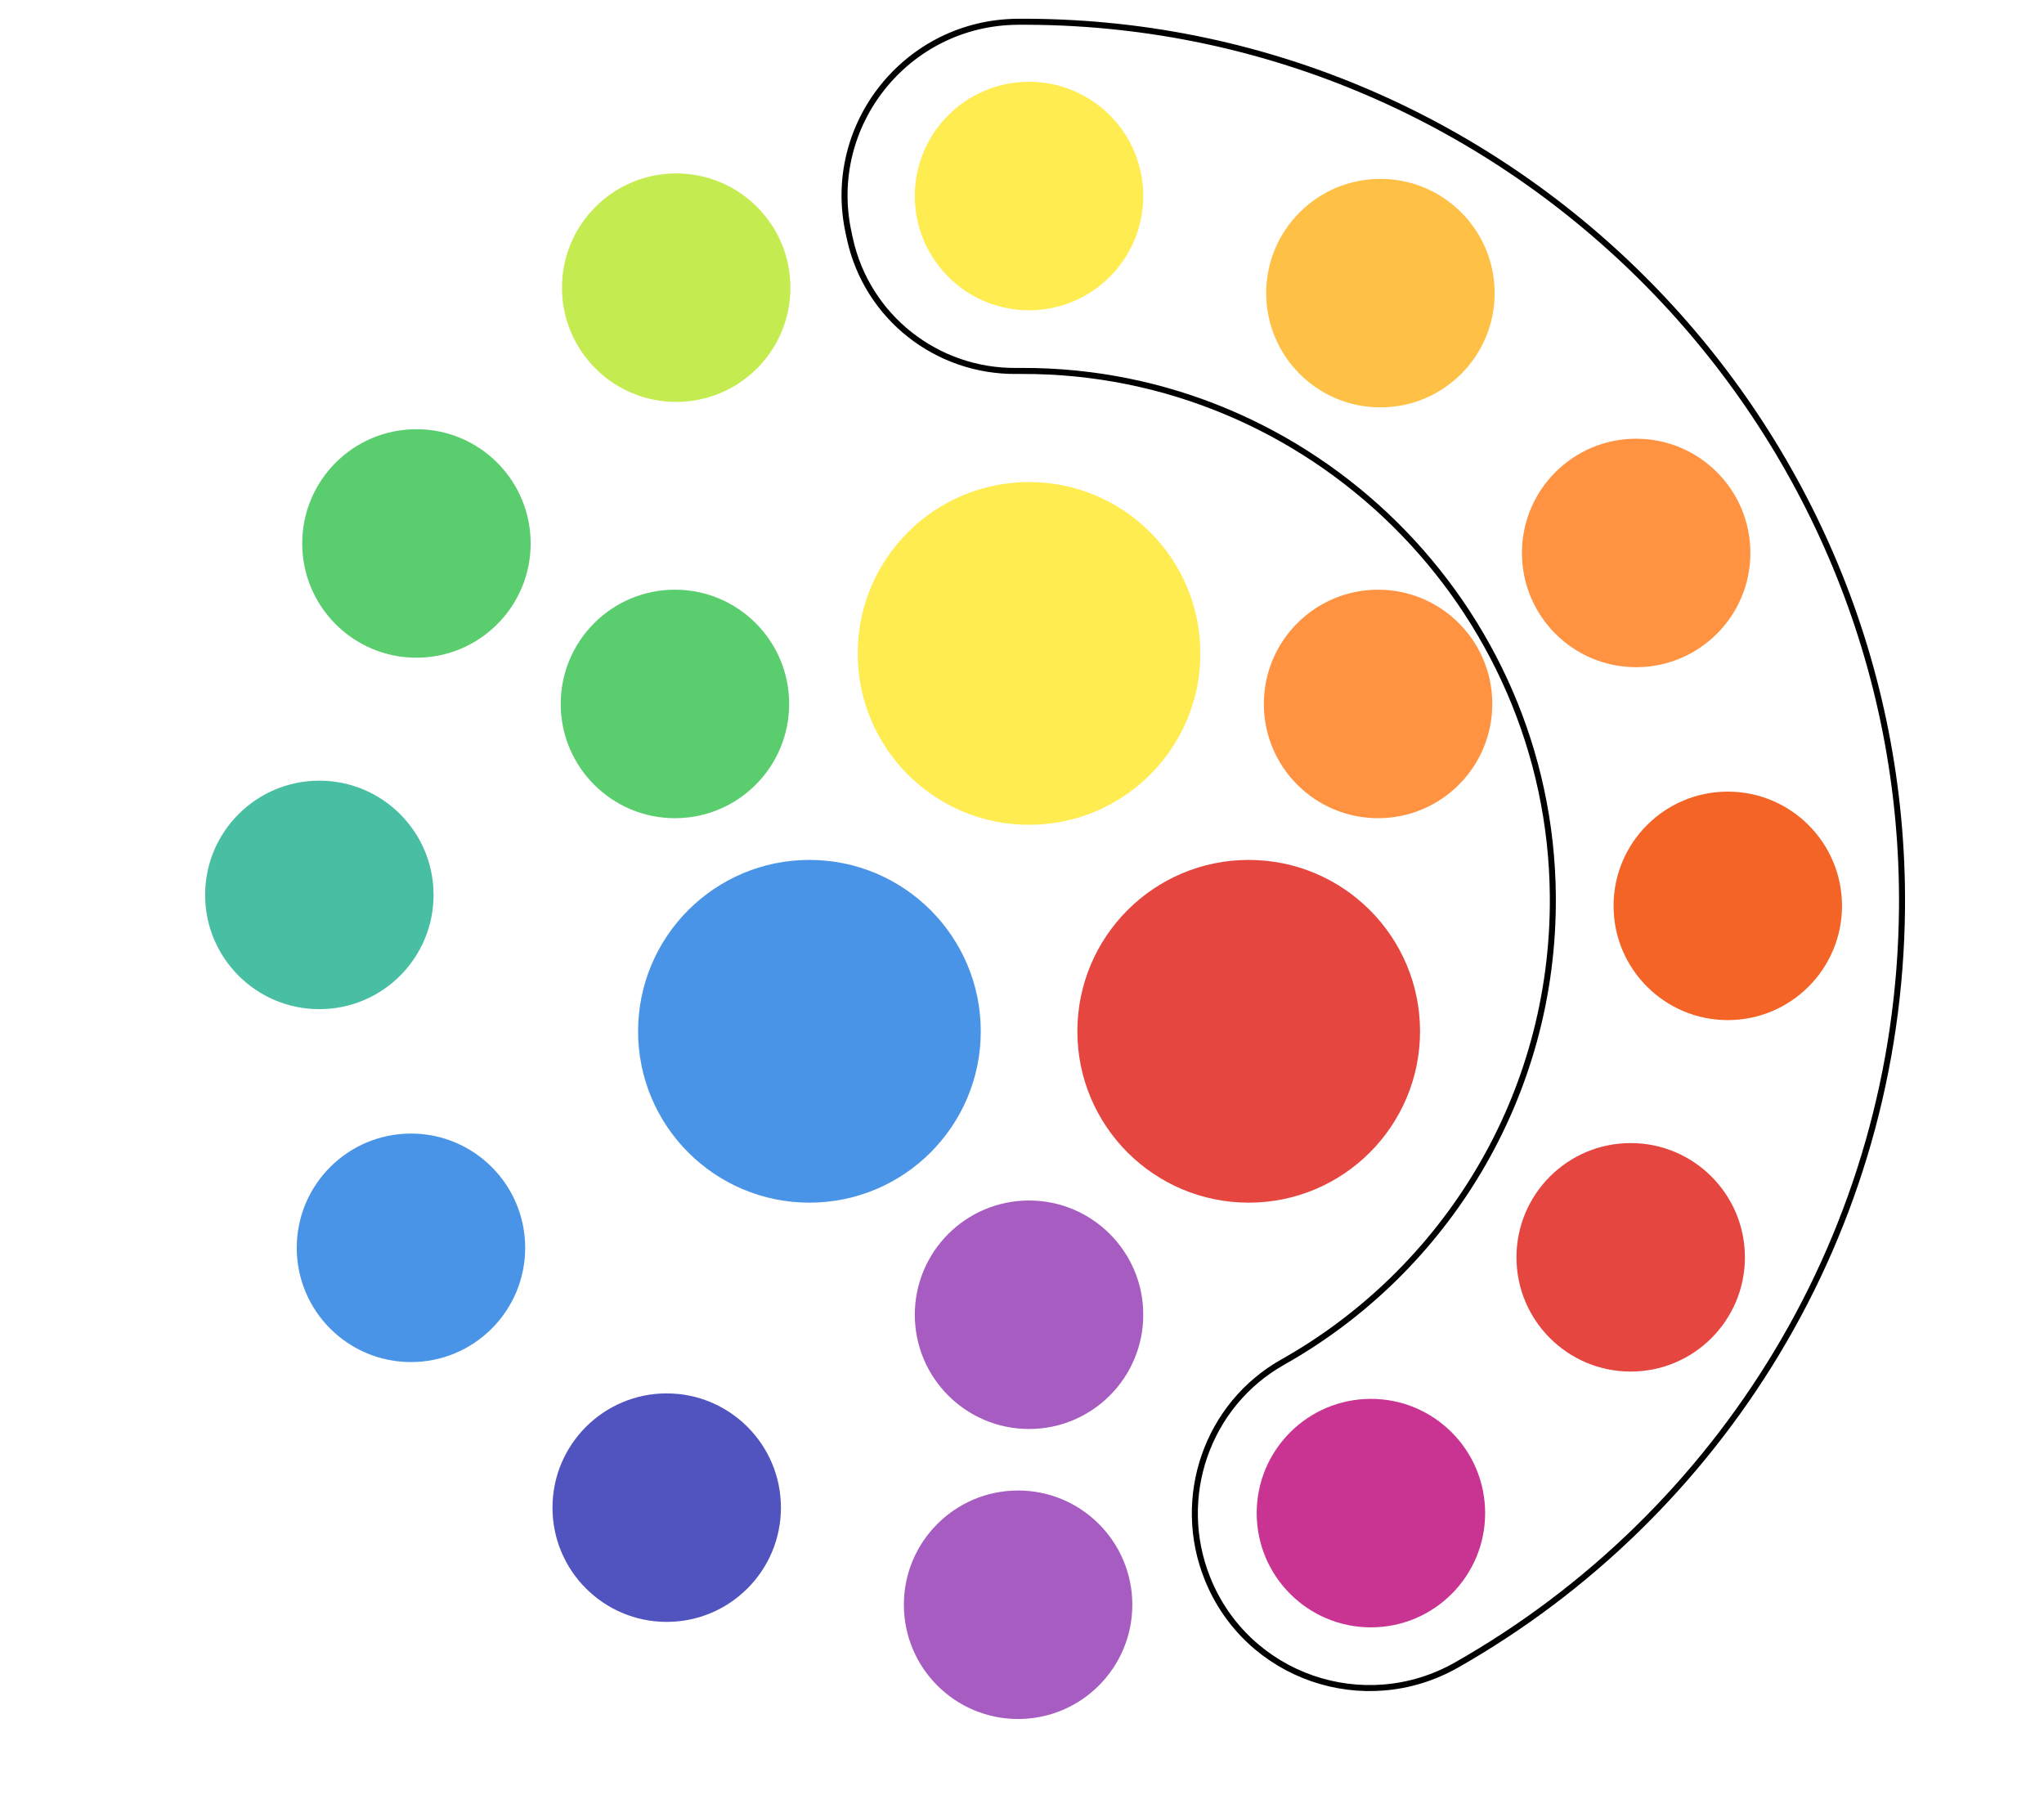
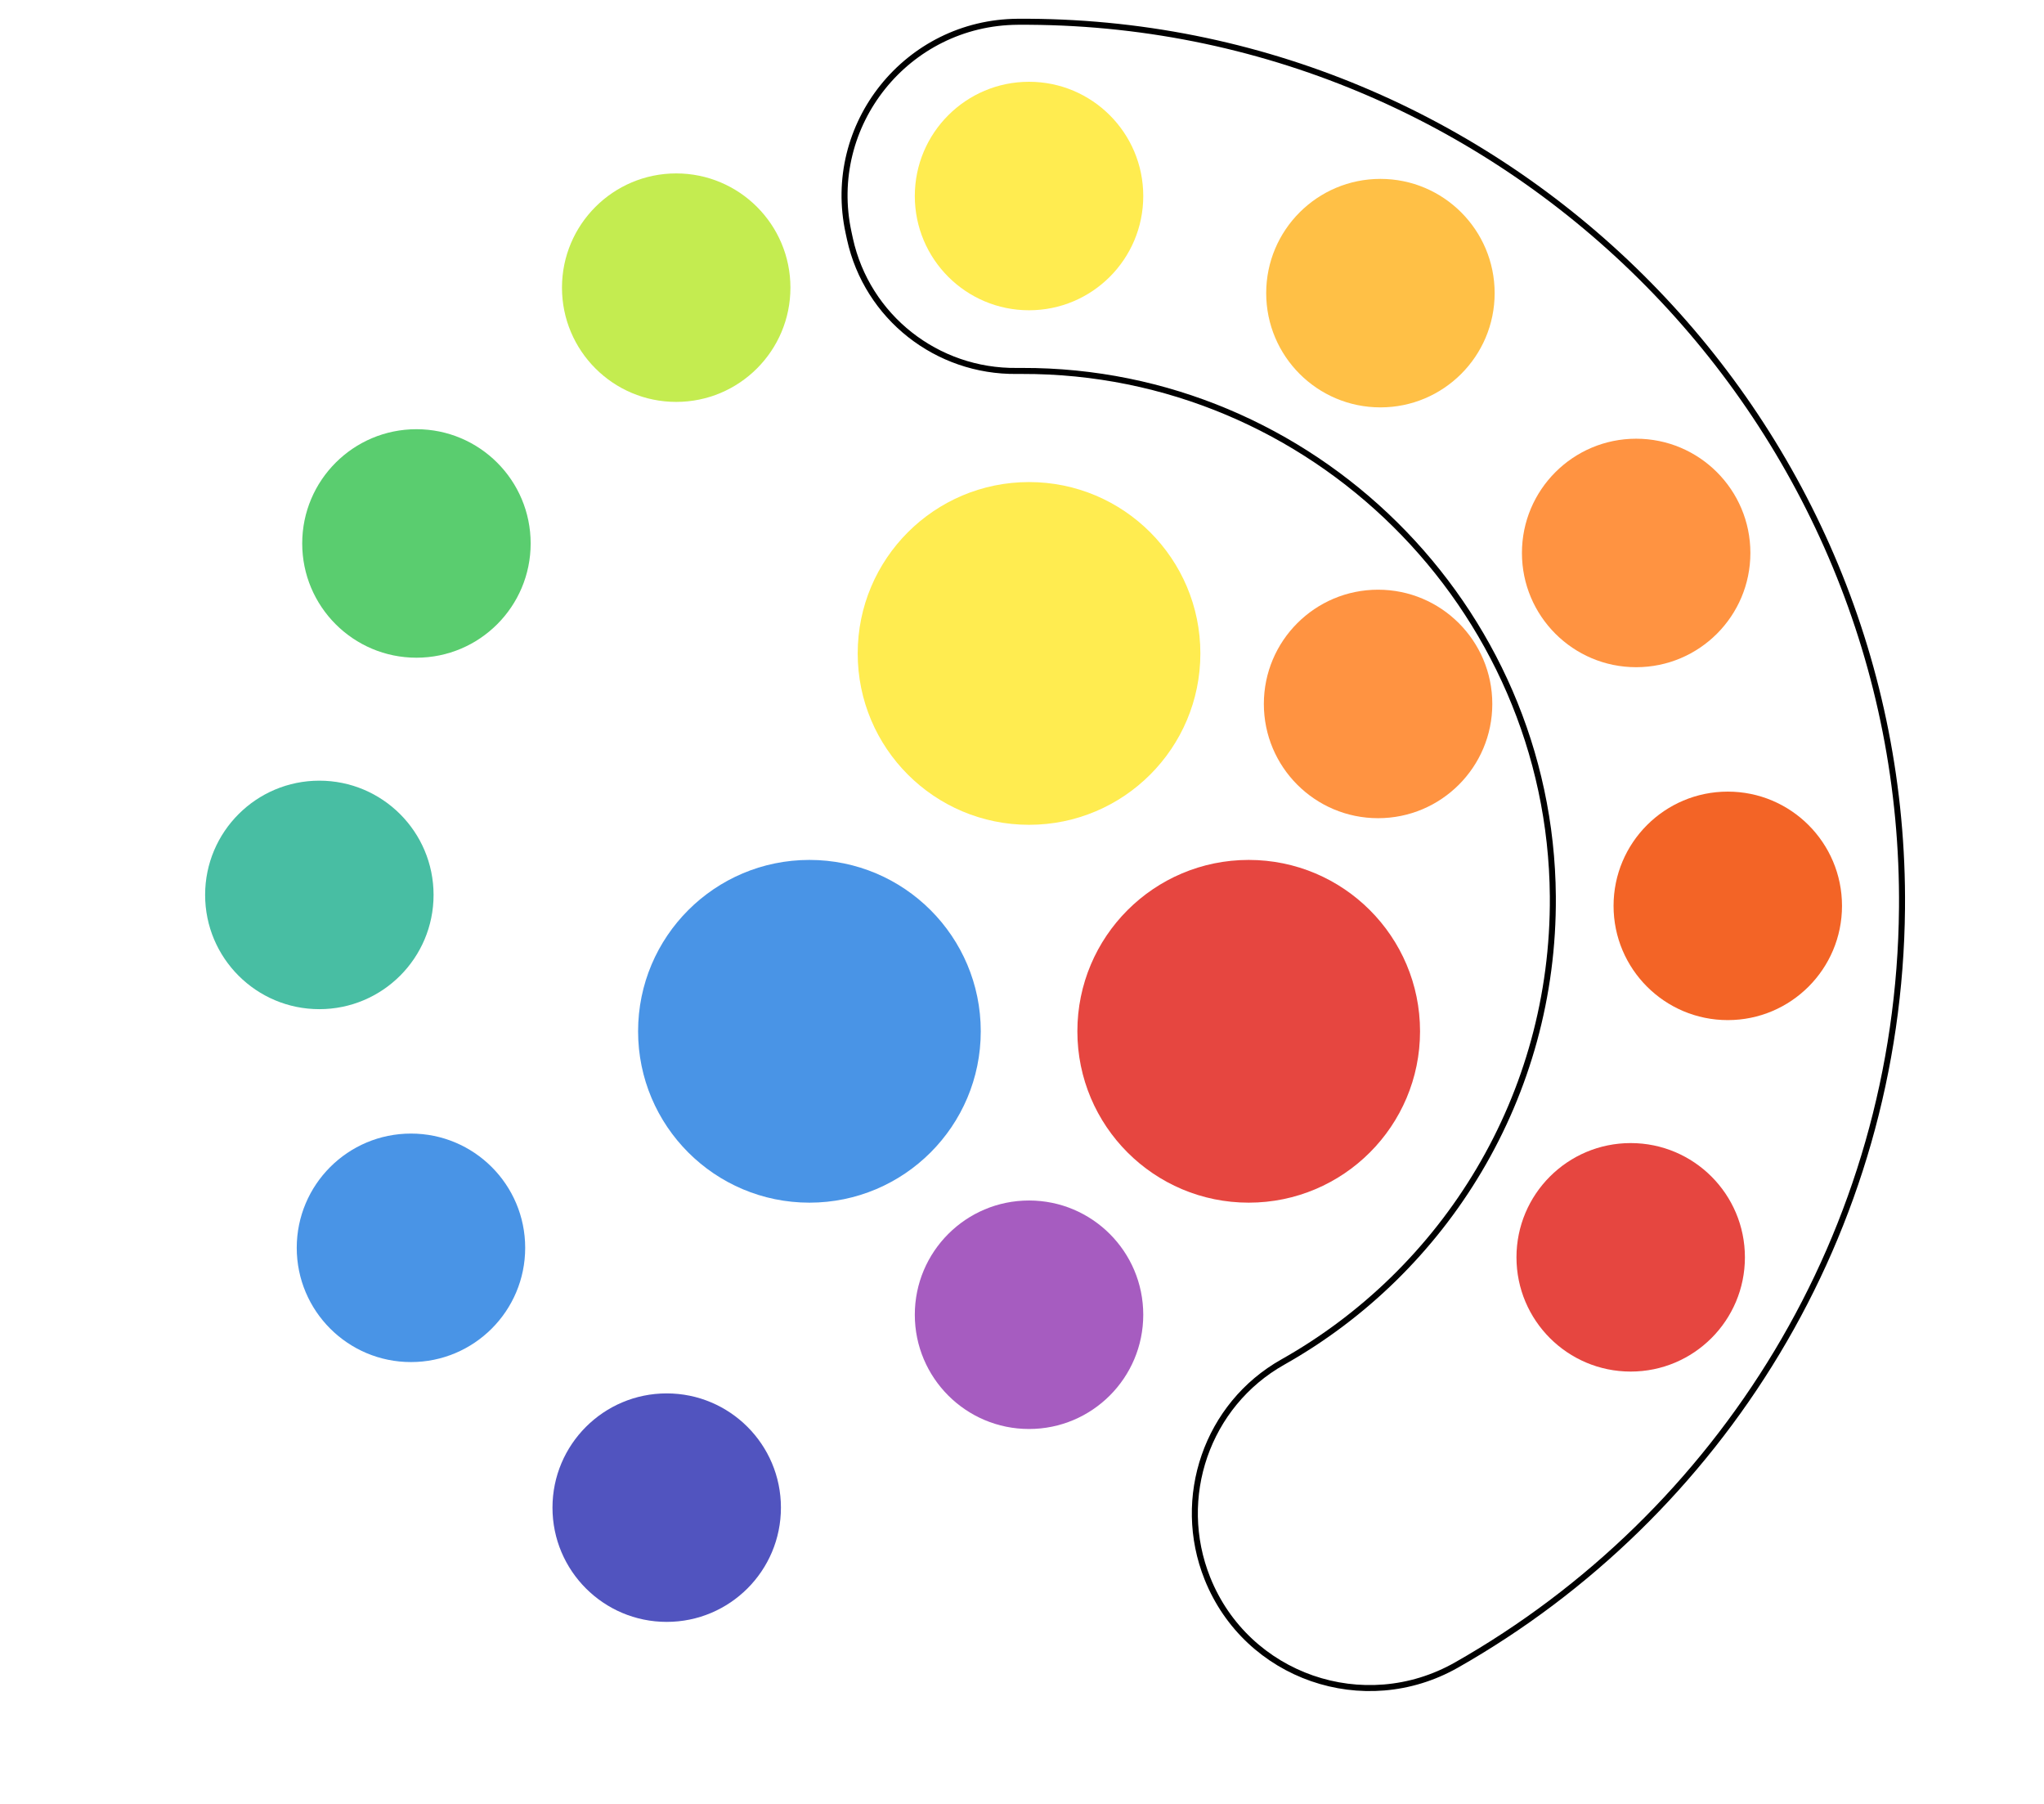
<svg xmlns="http://www.w3.org/2000/svg" id="Ebene_1" viewBox="0 0 340 300">
  <defs>
    <style>.cls-1{fill:#e64640;}.cls-2{fill:#ffec50;}.cls-3{fill:#f36426;}.cls-4{fill:#ffc046;}.cls-5{fill:#ff9341;}.cls-6{fill:#a65cc0;}.cls-7{fill:#c4ec50;}.cls-8{fill:#c93492;}.cls-9{fill:#48bea3;}.cls-10{fill:#4994e6;}.cls-11{fill:#5acd6f;}.cls-12{fill:#5154bf;}.cls-13{fill:none;stroke:#000;stroke-miterlimit:10;}</style>
  </defs>
  <circle class="cls-2" cx="171.17" cy="108.67" r="28.5" />
  <circle class="cls-10" cx="134.64" cy="171.51" r="28.5" />
-   <circle class="cls-11" cx="112.27" cy="117.07" r="19" />
  <circle class="cls-2" cx="171.17" cy="32.6" r="19" />
  <circle class="cls-7" cx="112.48" cy="47.84" r="19" />
  <circle class="cls-11" cx="69.27" cy="90.38" r="19" />
  <circle class="cls-9" cx="53.12" cy="148.83" r="19" />
  <circle class="cls-10" cx="68.36" cy="207.52" r="19" />
  <circle class="cls-12" cx="110.9" cy="250.73" r="19" />
-   <circle class="cls-6" cx="169.35" cy="266.88" r="19" />
-   <circle class="cls-8" cx="228.04" cy="251.64" r="19" />
  <circle class="cls-1" cx="271.25" cy="209.1" r="19" />
  <circle class="cls-3" cx="287.4" cy="150.65" r="19" />
  <circle class="cls-5" cx="272.16" cy="91.96" r="19" />
  <circle class="cls-4" cx="229.62" cy="48.75" r="19" />
  <circle class="cls-6" cx="171.17" cy="218.65" r="19" />
  <circle class="cls-5" cx="229.23" cy="117.07" r="19" />
  <circle class="cls-1" cx="207.71" cy="171.51" r="28.5" />
  <path class="cls-13" d="m316.38,151.05C317.08,70.5,251.67,4.08,171.12,3.62c-.61,0-1.22,0-1.83,0-18.41.12-32.06,17.12-28.13,35.1l.22,1.02c2.85,12.99,14.46,22.11,27.76,21.95.29,0,.57,0,.86,0,48.21-.14,87.94,39.16,88.3,87.37.25,33.24-17.92,62.26-44.92,77.46-12.62,7.1-17.92,22.54-12.54,35.98h0c6.56,16.39,26.06,23.12,41.42,14.41,43.9-24.91,73.64-71.89,74.12-125.86Z" />
</svg>